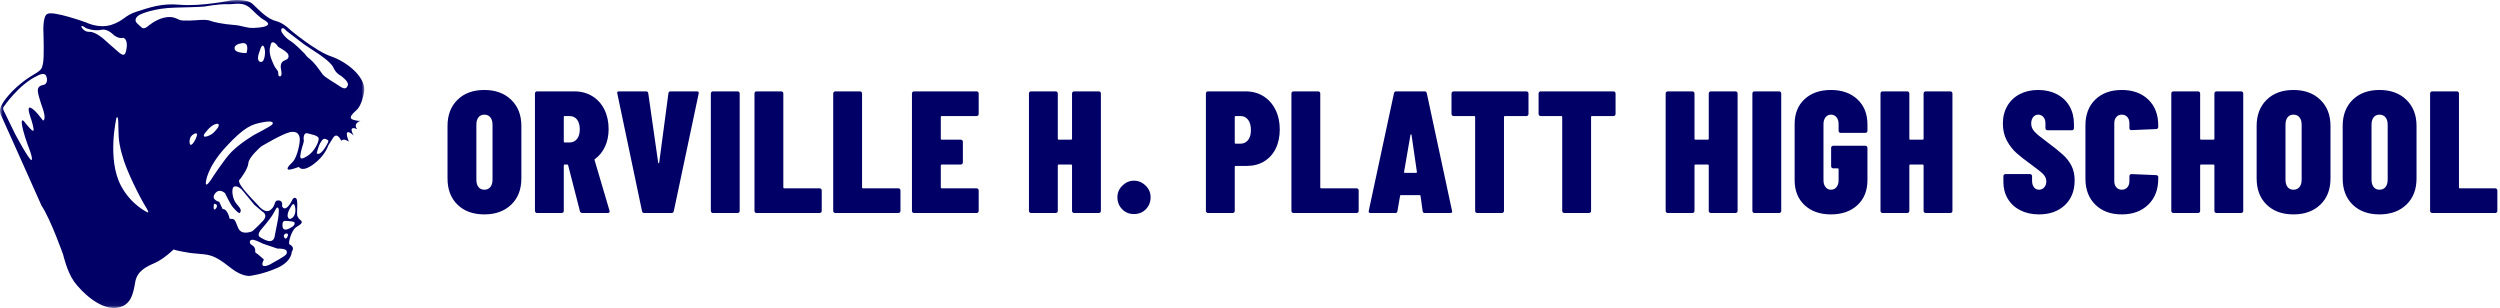
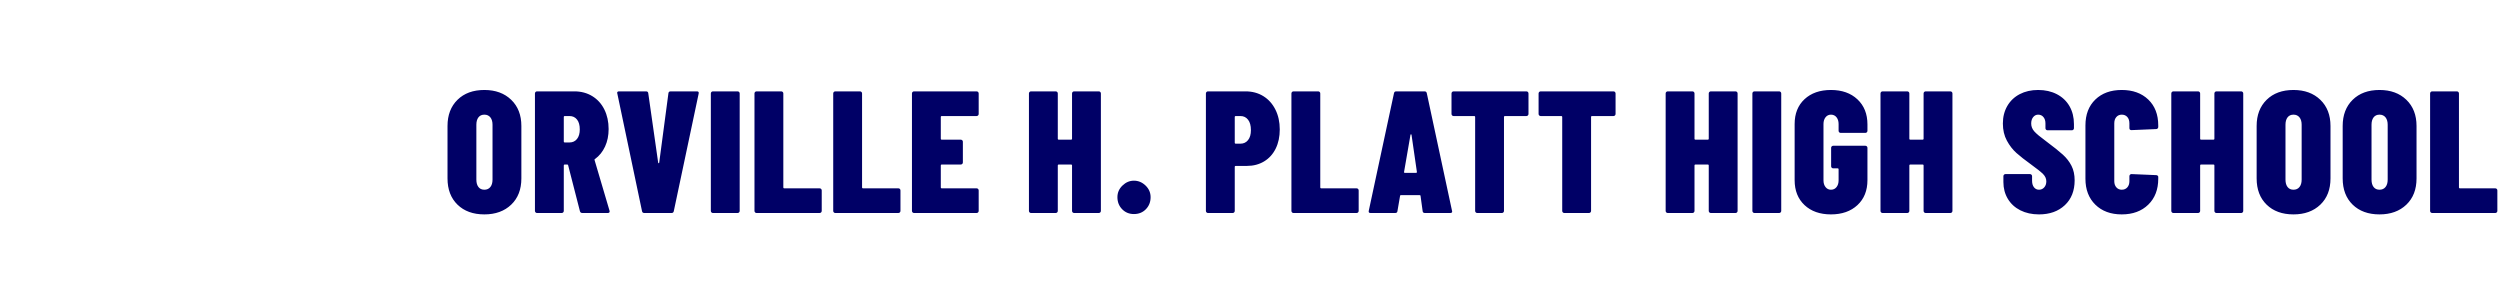
<svg xmlns="http://www.w3.org/2000/svg" xmlns:xlink="http://www.w3.org/1999/xlink" width="446px" height="55px" viewBox="0 0 446 55" version="1.1">
  <title>Group</title>
  <defs>
-     <polygon id="path-1" points="0 0 64.994 0 64.994 54.938 0 54.938" />
-   </defs>
+     </defs>
  <g id="Symbols" stroke="none" stroke-width="1" fill="none" fill-rule="evenodd">
    <g id="Header-DHTML" transform="translate(-10, -18)">
      <g id="Group" transform="translate(10, 18)">
        <g id="logo" transform="translate(79, 16)" fill="#000066" fill-rule="nonzero">
-           <path d="M7.409,22.248 C9.393,22.248 10.989,21.669 12.198,20.512 C13.408,19.355 14.012,17.794 14.012,15.831 L14.012,15.831 L14.012,6.469 C14.012,4.526 13.408,2.971 12.198,1.804 C10.989,0.636 9.393,0.052 7.409,0.052 C5.404,0.052 3.808,0.636 2.619,1.804 C1.431,2.971 0.837,4.526 0.837,6.469 L0.837,6.469 L0.837,15.831 C0.837,17.794 1.431,19.355 2.619,20.512 C3.808,21.669 5.404,22.248 7.409,22.248 Z M7.409,17.846 C6.954,17.846 6.603,17.686 6.355,17.366 C6.107,17.045 5.983,16.606 5.983,16.048 L5.983,16.048 L5.983,6.252 C5.983,5.694 6.107,5.255 6.355,4.934 C6.603,4.614 6.954,4.454 7.409,4.454 C7.864,4.454 8.22,4.614 8.479,4.934 C8.737,5.255 8.866,5.694 8.866,6.252 L8.866,6.252 L8.866,16.048 C8.866,16.606 8.737,17.045 8.479,17.366 C8.22,17.686 7.864,17.846 7.409,17.846 Z M21.208,22 C21.311,22 21.399,21.964 21.471,21.892 C21.544,21.819 21.58,21.731 21.58,21.628 L21.58,21.628 L21.58,13.506 C21.58,13.403 21.632,13.351 21.735,13.351 L21.735,13.351 L22.2,13.351 C22.283,13.351 22.334,13.392 22.355,13.475 L22.355,13.475 L24.463,21.69 C24.525,21.897 24.67,22 24.897,22 L24.897,22 L29.423,22 C29.65,22 29.764,21.897 29.764,21.69 L29.764,21.69 L29.733,21.566 L27.067,12.545 C27.046,12.504 27.046,12.467 27.067,12.437 C27.088,12.405 27.119,12.38 27.16,12.359 C27.925,11.801 28.519,11.062 28.942,10.143 C29.366,9.223 29.578,8.184 29.578,7.027 C29.578,5.725 29.325,4.562 28.819,3.539 C28.312,2.517 27.594,1.721 26.664,1.153 C25.734,0.584 24.67,0.3 23.471,0.3 L23.471,0.3 L16.806,0.3 C16.703,0.3 16.615,0.336 16.543,0.408 C16.47,0.481 16.434,0.569 16.434,0.672 L16.434,0.672 L16.434,21.628 C16.434,21.731 16.47,21.819 16.543,21.892 C16.615,21.964 16.703,22 16.806,22 L16.806,22 L21.208,22 Z M22.603,9.414 L21.735,9.414 C21.632,9.414 21.58,9.362 21.58,9.259 L21.58,9.259 L21.58,4.857 C21.58,4.754 21.632,4.702 21.735,4.702 L21.735,4.702 L22.603,4.702 C23.161,4.702 23.605,4.909 23.936,5.322 C24.267,5.735 24.432,6.324 24.432,7.089 C24.432,7.812 24.267,8.381 23.936,8.794 C23.605,9.207 23.161,9.414 22.603,9.414 L22.603,9.414 Z M40.804,22 C41.031,22 41.166,21.886 41.207,21.659 L41.207,21.659 L45.64,0.703 C45.702,0.434 45.599,0.3 45.33,0.3 L45.33,0.3 L40.649,0.3 C40.401,0.3 40.267,0.414 40.246,0.641 L40.246,0.641 L38.603,13.01 C38.603,13.072 38.577,13.108 38.526,13.118 C38.474,13.129 38.438,13.093 38.417,13.01 L38.417,13.01 L36.65,0.641 C36.629,0.414 36.495,0.3 36.247,0.3 L36.247,0.3 L31.442,0.3 C31.215,0.3 31.101,0.393 31.101,0.579 L31.101,0.579 L31.132,0.703 L35.534,21.659 C35.575,21.886 35.71,22 35.937,22 L35.937,22 L40.804,22 Z M52.588,22 C52.691,22 52.779,21.964 52.852,21.892 C52.924,21.819 52.96,21.731 52.96,21.628 L52.96,21.628 L52.96,0.672 C52.96,0.569 52.924,0.481 52.852,0.408 C52.779,0.336 52.691,0.3 52.588,0.3 L52.588,0.3 L48.186,0.3 C48.083,0.3 47.995,0.336 47.922,0.408 C47.85,0.481 47.814,0.569 47.814,0.672 L47.814,0.672 L47.814,21.628 C47.814,21.731 47.85,21.819 47.922,21.892 C47.995,21.964 48.083,22 48.186,22 L48.186,22 L52.588,22 Z M67.224,22 C67.327,22 67.415,21.964 67.487,21.892 C67.56,21.819 67.596,21.731 67.596,21.628 L67.596,21.628 L67.596,17.97 C67.596,17.867 67.56,17.779 67.487,17.706 C67.415,17.634 67.327,17.598 67.224,17.598 L67.224,17.598 L60.9,17.598 C60.797,17.598 60.745,17.546 60.745,17.443 L60.745,17.443 L60.745,0.672 C60.745,0.569 60.709,0.481 60.636,0.408 C60.564,0.336 60.476,0.3 60.373,0.3 L60.373,0.3 L55.971,0.3 C55.868,0.3 55.78,0.336 55.708,0.408 C55.635,0.481 55.599,0.569 55.599,0.672 L55.599,0.672 L55.599,21.628 C55.599,21.731 55.635,21.819 55.708,21.892 C55.78,21.964 55.868,22 55.971,22 L55.971,22 L67.224,22 Z M81.271,22 C81.374,22 81.462,21.964 81.534,21.892 C81.607,21.819 81.643,21.731 81.643,21.628 L81.643,21.628 L81.643,17.97 C81.643,17.867 81.607,17.779 81.534,17.706 C81.462,17.634 81.374,17.598 81.271,17.598 L81.271,17.598 L74.947,17.598 C74.844,17.598 74.792,17.546 74.792,17.443 L74.792,17.443 L74.792,0.672 C74.792,0.569 74.756,0.481 74.683,0.408 C74.611,0.336 74.523,0.3 74.42,0.3 L74.42,0.3 L70.018,0.3 C69.915,0.3 69.827,0.336 69.754,0.408 C69.682,0.481 69.646,0.569 69.646,0.672 L69.646,0.672 L69.646,21.628 C69.646,21.731 69.682,21.819 69.754,21.892 C69.827,21.964 69.915,22 70.018,22 L70.018,22 L81.271,22 Z M95.225,22 C95.328,22 95.416,21.964 95.489,21.892 C95.561,21.819 95.597,21.731 95.597,21.628 L95.597,21.628 L95.597,17.97 C95.597,17.867 95.561,17.779 95.489,17.706 C95.416,17.634 95.328,17.598 95.225,17.598 L95.225,17.598 L88.994,17.598 C88.891,17.598 88.839,17.546 88.839,17.443 L88.839,17.443 L88.839,13.506 C88.839,13.403 88.891,13.351 88.994,13.351 L88.994,13.351 L92.404,13.351 C92.507,13.351 92.595,13.315 92.668,13.242 C92.74,13.17 92.776,13.082 92.776,12.979 L92.776,12.979 L92.776,9.29 C92.776,9.187 92.74,9.099 92.668,9.027 C92.595,8.954 92.507,8.918 92.404,8.918 L92.404,8.918 L88.994,8.918 C88.891,8.918 88.839,8.866 88.839,8.763 L88.839,8.763 L88.839,4.857 C88.839,4.754 88.891,4.702 88.994,4.702 L88.994,4.702 L95.225,4.702 C95.328,4.702 95.416,4.666 95.489,4.593 C95.561,4.521 95.597,4.433 95.597,4.33 L95.597,4.33 L95.597,0.672 C95.597,0.569 95.561,0.481 95.489,0.408 C95.416,0.336 95.328,0.3 95.225,0.3 L95.225,0.3 L84.065,0.3 C83.962,0.3 83.874,0.336 83.802,0.408 C83.729,0.481 83.693,0.569 83.693,0.672 L83.693,0.672 L83.693,21.628 C83.693,21.731 83.729,21.819 83.802,21.892 C83.874,21.964 83.962,22 84.065,22 L84.065,22 L95.225,22 Z M109.338,22 C109.441,22 109.529,21.964 109.602,21.892 C109.674,21.819 109.71,21.731 109.71,21.628 L109.71,21.628 L109.71,13.506 C109.71,13.403 109.762,13.351 109.865,13.351 L109.865,13.351 L112.097,13.351 C112.2,13.351 112.252,13.403 112.252,13.506 L112.252,13.506 L112.252,21.628 C112.252,21.731 112.288,21.819 112.361,21.892 C112.433,21.964 112.521,22 112.624,22 L112.624,22 L117.026,22 C117.129,22 117.217,21.964 117.29,21.892 C117.362,21.819 117.398,21.731 117.398,21.628 L117.398,21.628 L117.398,0.672 C117.398,0.569 117.362,0.481 117.29,0.408 C117.217,0.336 117.129,0.3 117.026,0.3 L117.026,0.3 L112.624,0.3 C112.521,0.3 112.433,0.336 112.361,0.408 C112.288,0.481 112.252,0.569 112.252,0.672 L112.252,0.672 L112.252,8.763 C112.252,8.866 112.2,8.918 112.097,8.918 L112.097,8.918 L109.865,8.918 C109.762,8.918 109.71,8.866 109.71,8.763 L109.71,8.763 L109.71,0.672 C109.71,0.569 109.674,0.481 109.602,0.408 C109.529,0.336 109.441,0.3 109.338,0.3 L109.338,0.3 L104.936,0.3 C104.833,0.3 104.745,0.336 104.672,0.408 C104.6,0.481 104.564,0.569 104.564,0.672 L104.564,0.672 L104.564,21.628 C104.564,21.731 104.6,21.819 104.672,21.892 C104.745,21.964 104.833,22 104.936,22 L104.936,22 L109.338,22 Z M123.292,22.186 C124.16,22.186 124.873,21.897 125.431,21.318 C125.989,20.739 126.268,20.026 126.268,19.179 C126.268,18.373 125.968,17.681 125.369,17.102 C124.77,16.523 124.077,16.234 123.292,16.234 C122.527,16.234 121.845,16.523 121.246,17.102 C120.647,17.681 120.347,18.373 120.347,19.179 C120.347,20.026 120.626,20.739 121.184,21.318 C121.742,21.897 122.445,22.186 123.292,22.186 Z M140.908,22 C141.011,22 141.099,21.964 141.172,21.892 C141.244,21.819 141.28,21.731 141.28,21.628 L141.28,21.628 L141.28,13.754 C141.28,13.651 141.332,13.599 141.435,13.599 L141.435,13.599 L143.45,13.599 C144.607,13.599 145.63,13.33 146.519,12.793 C147.408,12.256 148.095,11.496 148.581,10.514 C149.066,9.533 149.309,8.391 149.309,7.089 C149.309,5.766 149.051,4.588 148.534,3.555 C148.017,2.522 147.299,1.721 146.38,1.153 C145.46,0.584 144.401,0.3 143.202,0.3 L143.202,0.3 L136.506,0.3 C136.403,0.3 136.315,0.336 136.243,0.408 C136.17,0.481 136.134,0.569 136.134,0.672 L136.134,0.672 L136.134,21.628 C136.134,21.731 136.17,21.819 136.243,21.892 C136.315,21.964 136.403,22 136.506,22 L136.506,22 L140.908,22 Z M142.303,9.631 L141.435,9.631 C141.332,9.631 141.28,9.579 141.28,9.476 L141.28,9.476 L141.28,4.857 C141.28,4.754 141.332,4.702 141.435,4.702 L141.435,4.702 L142.303,4.702 C142.861,4.702 143.31,4.919 143.651,5.353 C143.993,5.787 144.163,6.407 144.163,7.213 C144.163,7.978 143.993,8.572 143.651,8.995 C143.31,9.419 142.861,9.631 142.303,9.631 L142.303,9.631 Z M163.015,22 C163.118,22 163.206,21.964 163.279,21.892 C163.351,21.819 163.387,21.731 163.387,21.628 L163.387,21.628 L163.387,17.97 C163.387,17.867 163.351,17.779 163.279,17.706 C163.206,17.634 163.118,17.598 163.015,17.598 L163.015,17.598 L156.691,17.598 C156.588,17.598 156.536,17.546 156.536,17.443 L156.536,17.443 L156.536,0.672 C156.536,0.569 156.5,0.481 156.428,0.408 C156.355,0.336 156.267,0.3 156.164,0.3 L156.164,0.3 L151.762,0.3 C151.659,0.3 151.571,0.336 151.499,0.408 C151.426,0.481 151.39,0.569 151.39,0.672 L151.39,0.672 L151.39,21.628 C151.39,21.731 151.426,21.819 151.499,21.892 C151.571,21.964 151.659,22 151.762,22 L151.762,22 L163.015,22 Z M169.901,22 C170.149,22 170.283,21.886 170.304,21.659 L170.304,21.659 L170.769,18.962 C170.769,18.859 170.831,18.807 170.955,18.807 L170.955,18.807 L174.241,18.807 C174.365,18.807 174.427,18.859 174.427,18.962 L174.427,18.962 L174.799,21.659 C174.82,21.886 174.954,22 175.202,22 L175.202,22 L179.728,22 C179.955,22 180.069,21.907 180.069,21.721 L180.069,21.721 L180.038,21.597 L175.543,0.641 C175.502,0.414 175.367,0.3 175.14,0.3 L175.14,0.3 L170.087,0.3 C169.86,0.3 169.725,0.414 169.684,0.641 L169.684,0.641 L165.189,21.597 C165.127,21.866 165.23,22 165.499,22 L165.499,22 L169.901,22 Z M173.652,14.839 L171.606,14.839 C171.503,14.839 171.461,14.787 171.482,14.684 L171.482,14.684 L172.629,8.05 C172.65,7.988 172.681,7.957 172.722,7.957 C172.763,7.957 172.794,7.988 172.815,8.05 L172.815,8.05 L173.776,14.684 C173.776,14.787 173.735,14.839 173.652,14.839 L173.652,14.839 Z M188.939,22 C189.042,22 189.13,21.964 189.202,21.892 C189.275,21.819 189.311,21.731 189.311,21.628 L189.311,21.628 L189.311,4.857 C189.311,4.754 189.363,4.702 189.466,4.702 L189.466,4.702 L193.31,4.702 C193.413,4.702 193.501,4.666 193.573,4.593 C193.646,4.521 193.682,4.433 193.682,4.33 L193.682,4.33 L193.682,0.672 C193.682,0.569 193.646,0.481 193.573,0.408 C193.501,0.336 193.413,0.3 193.31,0.3 L193.31,0.3 L180.321,0.3 C180.218,0.3 180.13,0.336 180.058,0.408 C179.985,0.481 179.949,0.569 179.949,0.672 L179.949,0.672 L179.949,4.33 C179.949,4.433 179.985,4.521 180.058,4.593 C180.13,4.666 180.218,4.702 180.321,4.702 L180.321,4.702 L184.01,4.702 C184.113,4.702 184.165,4.754 184.165,4.857 L184.165,4.857 L184.165,21.628 C184.165,21.731 184.201,21.819 184.274,21.892 C184.346,21.964 184.434,22 184.537,22 L184.537,22 L188.939,22 Z M204.474,22 C204.577,22 204.665,21.964 204.738,21.892 C204.81,21.819 204.846,21.731 204.846,21.628 L204.846,21.628 L204.846,4.857 C204.846,4.754 204.898,4.702 205.001,4.702 L205.001,4.702 L208.845,4.702 C208.948,4.702 209.036,4.666 209.108,4.593 C209.181,4.521 209.217,4.433 209.217,4.33 L209.217,4.33 L209.217,0.672 C209.217,0.569 209.181,0.481 209.108,0.408 C209.036,0.336 208.948,0.3 208.845,0.3 L208.845,0.3 L195.856,0.3 C195.753,0.3 195.665,0.336 195.593,0.408 C195.52,0.481 195.484,0.569 195.484,0.672 L195.484,0.672 L195.484,4.33 C195.484,4.433 195.52,4.521 195.593,4.593 C195.665,4.666 195.753,4.702 195.856,4.702 L195.856,4.702 L199.545,4.702 C199.648,4.702 199.7,4.754 199.7,4.857 L199.7,4.857 L199.7,21.628 C199.7,21.731 199.736,21.819 199.809,21.892 C199.881,21.964 199.969,22 200.072,22 L200.072,22 L204.474,22 Z M222.927,22 C223.03,22 223.118,21.964 223.19,21.892 C223.263,21.819 223.299,21.731 223.299,21.628 L223.299,21.628 L223.299,13.506 C223.299,13.403 223.351,13.351 223.454,13.351 L223.454,13.351 L225.686,13.351 C225.789,13.351 225.841,13.403 225.841,13.506 L225.841,13.506 L225.841,21.628 C225.841,21.731 225.877,21.819 225.95,21.892 C226.022,21.964 226.11,22 226.213,22 L226.213,22 L230.615,22 C230.718,22 230.806,21.964 230.879,21.892 C230.951,21.819 230.987,21.731 230.987,21.628 L230.987,21.628 L230.987,0.672 C230.987,0.569 230.951,0.481 230.879,0.408 C230.806,0.336 230.718,0.3 230.615,0.3 L230.615,0.3 L226.213,0.3 C226.11,0.3 226.022,0.336 225.95,0.408 C225.877,0.481 225.841,0.569 225.841,0.672 L225.841,0.672 L225.841,8.763 C225.841,8.866 225.789,8.918 225.686,8.918 L225.686,8.918 L223.454,8.918 C223.351,8.918 223.299,8.866 223.299,8.763 L223.299,8.763 L223.299,0.672 C223.299,0.569 223.263,0.481 223.19,0.408 C223.118,0.336 223.03,0.3 222.927,0.3 L222.927,0.3 L218.525,0.3 C218.422,0.3 218.334,0.336 218.262,0.408 C218.189,0.481 218.153,0.569 218.153,0.672 L218.153,0.672 L218.153,21.628 C218.153,21.731 218.189,21.819 218.262,21.892 C218.334,21.964 218.422,22 218.525,22 L218.525,22 L222.927,22 Z M238.4,22 C238.503,22 238.591,21.964 238.663,21.892 C238.736,21.819 238.772,21.731 238.772,21.628 L238.772,21.628 L238.772,0.672 C238.772,0.569 238.736,0.481 238.663,0.408 C238.591,0.336 238.503,0.3 238.4,0.3 L238.4,0.3 L233.998,0.3 C233.895,0.3 233.807,0.336 233.734,0.408 C233.662,0.481 233.626,0.569 233.626,0.672 L233.626,0.672 L233.626,21.628 C233.626,21.731 233.662,21.819 233.734,21.892 C233.807,21.964 233.895,22 233.998,22 L233.998,22 L238.4,22 Z M247.642,22.248 C249.605,22.248 251.181,21.695 252.369,20.59 C253.558,19.484 254.152,18.001 254.152,16.141 L254.152,16.141 L254.152,10.375 C254.152,10.272 254.116,10.184 254.043,10.111 C253.971,10.039 253.883,10.003 253.78,10.003 L253.78,10.003 L248.045,10.003 C247.942,10.003 247.854,10.039 247.781,10.111 C247.709,10.184 247.673,10.272 247.673,10.375 L247.673,10.375 L247.673,13.661 C247.673,13.764 247.709,13.852 247.781,13.925 C247.854,13.997 247.942,14.033 248.045,14.033 L248.045,14.033 L248.851,14.033 C248.954,14.033 249.006,14.085 249.006,14.188 L249.006,14.188 L249.006,16.172 C249.006,16.668 248.882,17.071 248.634,17.381 C248.386,17.691 248.055,17.846 247.642,17.846 C247.249,17.846 246.929,17.691 246.681,17.381 C246.433,17.071 246.309,16.668 246.309,16.172 L246.309,16.172 L246.309,6.128 C246.309,5.632 246.433,5.229 246.681,4.919 C246.929,4.609 247.249,4.454 247.642,4.454 C248.055,4.454 248.386,4.609 248.634,4.919 C248.882,5.229 249.006,5.632 249.006,6.128 L249.006,6.128 L249.006,7.337 C249.006,7.44 249.042,7.528 249.114,7.601 C249.187,7.673 249.275,7.709 249.378,7.709 L249.378,7.709 L253.78,7.709 C253.883,7.709 253.971,7.673 254.043,7.601 C254.116,7.528 254.152,7.44 254.152,7.337 L254.152,7.337 L254.152,6.19 C254.152,4.33 253.558,2.842 252.369,1.726 C251.181,0.61 249.605,0.052 247.642,0.052 C245.679,0.052 244.108,0.6 242.93,1.695 C241.752,2.79 241.163,4.268 241.163,6.128 L241.163,6.128 L241.163,16.141 C241.163,18.001 241.752,19.484 242.93,20.59 C244.108,21.695 245.679,22.248 247.642,22.248 Z M261.255,22 C261.358,22 261.446,21.964 261.519,21.892 C261.591,21.819 261.627,21.731 261.627,21.628 L261.627,21.628 L261.627,13.506 C261.627,13.403 261.679,13.351 261.782,13.351 L261.782,13.351 L264.014,13.351 C264.117,13.351 264.169,13.403 264.169,13.506 L264.169,13.506 L264.169,21.628 C264.169,21.731 264.205,21.819 264.277,21.892 C264.35,21.964 264.438,22 264.541,22 L264.541,22 L268.943,22 C269.046,22 269.134,21.964 269.207,21.892 C269.279,21.819 269.315,21.731 269.315,21.628 L269.315,21.628 L269.315,0.672 C269.315,0.569 269.279,0.481 269.207,0.408 C269.134,0.336 269.046,0.3 268.943,0.3 L268.943,0.3 L264.541,0.3 C264.438,0.3 264.35,0.336 264.277,0.408 C264.205,0.481 264.169,0.569 264.169,0.672 L264.169,0.672 L264.169,8.763 C264.169,8.866 264.117,8.918 264.014,8.918 L264.014,8.918 L261.782,8.918 C261.679,8.918 261.627,8.866 261.627,8.763 L261.627,8.763 L261.627,0.672 C261.627,0.569 261.591,0.481 261.519,0.408 C261.446,0.336 261.358,0.3 261.255,0.3 L261.255,0.3 L256.853,0.3 C256.75,0.3 256.662,0.336 256.589,0.408 C256.517,0.481 256.481,0.569 256.481,0.672 L256.481,0.672 L256.481,21.628 C256.481,21.731 256.517,21.819 256.589,21.892 C256.662,21.964 256.75,22 256.853,22 L256.853,22 L261.255,22 Z M284.761,22.248 C286.662,22.248 288.197,21.7 289.365,20.605 C290.532,19.51 291.116,18.032 291.116,16.172 C291.116,15.18 290.93,14.317 290.558,13.584 C290.186,12.85 289.669,12.183 289.008,11.584 C288.347,10.985 287.365,10.199 286.063,9.228 C284.988,8.443 284.27,7.843 283.909,7.43 C283.547,7.017 283.366,6.552 283.366,6.035 C283.366,5.56 283.485,5.177 283.723,4.888 C283.96,4.599 284.255,4.454 284.606,4.454 C284.999,4.454 285.314,4.599 285.551,4.888 C285.789,5.177 285.908,5.549 285.908,6.004 L285.908,6.004 L285.908,6.872 C285.908,6.975 285.944,7.063 286.017,7.136 C286.089,7.208 286.177,7.244 286.28,7.244 L286.28,7.244 L290.62,7.244 C290.723,7.244 290.811,7.208 290.884,7.136 C290.956,7.063 290.992,6.975 290.992,6.872 L290.992,6.872 L290.992,6.128 C290.992,4.929 290.728,3.87 290.202,2.95 C289.675,2.031 288.925,1.318 287.954,0.811 C286.983,0.305 285.867,0.052 284.606,0.052 C283.366,0.052 282.271,0.3 281.32,0.796 C280.369,1.292 279.63,1.995 279.103,2.904 C278.577,3.813 278.313,4.857 278.313,6.035 C278.313,7.192 278.551,8.21 279.026,9.088 C279.501,9.967 280.07,10.7 280.731,11.29 C281.392,11.879 282.24,12.545 283.273,13.289 C284.389,14.095 285.133,14.689 285.505,15.072 C285.877,15.454 286.063,15.883 286.063,16.358 C286.063,16.792 285.939,17.148 285.691,17.427 C285.443,17.706 285.133,17.846 284.761,17.846 C284.389,17.846 284.089,17.701 283.862,17.412 C283.635,17.123 283.521,16.73 283.521,16.234 L283.521,16.234 L283.521,15.428 C283.521,15.325 283.485,15.237 283.413,15.165 C283.34,15.092 283.252,15.056 283.149,15.056 L283.149,15.056 L278.778,15.056 C278.675,15.056 278.587,15.092 278.514,15.165 C278.442,15.237 278.406,15.325 278.406,15.428 L278.406,15.428 L278.406,16.482 C278.406,17.598 278.67,18.595 279.197,19.474 C279.724,20.352 280.467,21.034 281.428,21.52 C282.389,22.005 283.5,22.248 284.761,22.248 Z M299.521,22.248 C301.484,22.248 303.06,21.669 304.248,20.512 C305.437,19.355 306.031,17.815 306.031,15.893 L306.031,15.893 L306.031,15.552 C306.031,15.469 305.995,15.397 305.923,15.335 C305.85,15.273 305.762,15.242 305.659,15.242 L305.659,15.242 L301.257,15.056 C301.154,15.056 301.066,15.092 300.993,15.165 C300.921,15.237 300.885,15.325 300.885,15.428 L300.885,15.428 L300.885,16.327 C300.885,16.782 300.761,17.148 300.513,17.427 C300.265,17.706 299.934,17.846 299.521,17.846 C299.128,17.846 298.808,17.706 298.56,17.427 C298.312,17.148 298.188,16.782 298.188,16.327 L298.188,16.327 L298.188,6.004 C298.188,5.529 298.312,5.152 298.56,4.872 C298.808,4.593 299.128,4.454 299.521,4.454 C299.934,4.454 300.265,4.593 300.513,4.872 C300.761,5.152 300.885,5.529 300.885,6.004 L300.885,6.004 L300.885,6.841 C300.885,7.089 301.009,7.213 301.257,7.213 L301.257,7.213 L305.659,7.027 C305.762,7.027 305.85,6.991 305.923,6.918 C305.995,6.846 306.031,6.758 306.031,6.655 L306.031,6.655 L306.031,6.376 C306.031,4.433 305.437,2.894 304.248,1.757 C303.06,0.62 301.484,0.052 299.521,0.052 C297.558,0.052 295.987,0.62 294.809,1.757 C293.631,2.894 293.042,4.433 293.042,6.376 L293.042,6.376 L293.042,15.893 C293.042,17.815 293.631,19.355 294.809,20.512 C295.987,21.669 297.558,22.248 299.521,22.248 Z M313.134,22 C313.237,22 313.325,21.964 313.397,21.892 C313.47,21.819 313.506,21.731 313.506,21.628 L313.506,21.628 L313.506,13.506 C313.506,13.403 313.558,13.351 313.661,13.351 L313.661,13.351 L315.893,13.351 C315.996,13.351 316.048,13.403 316.048,13.506 L316.048,13.506 L316.048,21.628 C316.048,21.731 316.084,21.819 316.156,21.892 C316.229,21.964 316.317,22 316.42,22 L316.42,22 L320.822,22 C320.925,22 321.013,21.964 321.086,21.892 C321.158,21.819 321.194,21.731 321.194,21.628 L321.194,21.628 L321.194,0.672 C321.194,0.569 321.158,0.481 321.086,0.408 C321.013,0.336 320.925,0.3 320.822,0.3 L320.822,0.3 L316.42,0.3 C316.317,0.3 316.229,0.336 316.156,0.408 C316.084,0.481 316.048,0.569 316.048,0.672 L316.048,0.672 L316.048,8.763 C316.048,8.866 315.996,8.918 315.893,8.918 L315.893,8.918 L313.661,8.918 C313.558,8.918 313.506,8.866 313.506,8.763 L313.506,8.763 L313.506,0.672 C313.506,0.569 313.47,0.481 313.397,0.408 C313.325,0.336 313.237,0.3 313.134,0.3 L313.134,0.3 L308.732,0.3 C308.629,0.3 308.541,0.336 308.469,0.408 C308.396,0.481 308.36,0.569 308.36,0.672 L308.36,0.672 L308.36,21.628 C308.36,21.731 308.396,21.819 308.469,21.892 C308.541,21.964 308.629,22 308.732,22 L308.732,22 L313.134,22 Z M330.157,22.248 C332.141,22.248 333.738,21.669 334.947,20.512 C336.156,19.355 336.76,17.794 336.76,15.831 L336.76,15.831 L336.76,6.469 C336.76,4.526 336.156,2.971 334.947,1.804 C333.738,0.636 332.141,0.052 330.157,0.052 C328.152,0.052 326.556,0.636 325.368,1.804 C324.179,2.971 323.585,4.526 323.585,6.469 L323.585,6.469 L323.585,15.831 C323.585,17.794 324.179,19.355 325.368,20.512 C326.556,21.669 328.152,22.248 330.157,22.248 Z M330.157,17.846 C329.702,17.846 329.351,17.686 329.103,17.366 C328.855,17.045 328.731,16.606 328.731,16.048 L328.731,16.048 L328.731,6.252 C328.731,5.694 328.855,5.255 329.103,4.934 C329.351,4.614 329.702,4.454 330.157,4.454 C330.612,4.454 330.968,4.614 331.226,4.934 C331.485,5.255 331.614,5.694 331.614,6.252 L331.614,6.252 L331.614,16.048 C331.614,16.606 331.485,17.045 331.226,17.366 C330.968,17.686 330.612,17.846 330.157,17.846 Z M345.506,22.248 C347.49,22.248 349.087,21.669 350.296,20.512 C351.505,19.355 352.109,17.794 352.109,15.831 L352.109,15.831 L352.109,6.469 C352.109,4.526 351.505,2.971 350.296,1.804 C349.087,0.636 347.49,0.052 345.506,0.052 C343.501,0.052 341.905,0.636 340.716,1.804 C339.528,2.971 338.934,4.526 338.934,6.469 L338.934,6.469 L338.934,15.831 C338.934,17.794 339.528,19.355 340.716,20.512 C341.905,21.669 343.501,22.248 345.506,22.248 Z M345.506,17.846 C345.051,17.846 344.7,17.686 344.452,17.366 C344.204,17.045 344.08,16.606 344.08,16.048 L344.08,16.048 L344.08,6.252 C344.08,5.694 344.204,5.255 344.452,4.934 C344.7,4.614 345.051,4.454 345.506,4.454 C345.961,4.454 346.317,4.614 346.575,4.934 C346.834,5.255 346.963,5.694 346.963,6.252 L346.963,6.252 L346.963,16.048 C346.963,16.606 346.834,17.045 346.575,17.366 C346.317,17.686 345.961,17.846 345.506,17.846 Z M366.156,22 C366.259,22 366.347,21.964 366.42,21.892 C366.492,21.819 366.528,21.731 366.528,21.628 L366.528,21.628 L366.528,17.97 C366.528,17.867 366.492,17.779 366.42,17.706 C366.347,17.634 366.259,17.598 366.156,17.598 L366.156,17.598 L359.832,17.598 C359.729,17.598 359.677,17.546 359.677,17.443 L359.677,17.443 L359.677,0.672 C359.677,0.569 359.641,0.481 359.568,0.408 C359.496,0.336 359.408,0.3 359.305,0.3 L359.305,0.3 L354.903,0.3 C354.8,0.3 354.712,0.336 354.639,0.408 C354.567,0.481 354.531,0.569 354.531,0.672 L354.531,0.672 L354.531,21.628 C354.531,21.731 354.567,21.819 354.639,21.892 C354.712,21.964 354.8,22 354.903,22 L354.903,22 L366.156,22 Z" id="ORVILLEH.PLATTHIGHSCHOOL" />
+           <path d="M7.409,22.248 C9.393,22.248 10.989,21.669 12.198,20.512 C13.408,19.355 14.012,17.794 14.012,15.831 L14.012,15.831 L14.012,6.469 C14.012,4.526 13.408,2.971 12.198,1.804 C10.989,0.636 9.393,0.052 7.409,0.052 C5.404,0.052 3.808,0.636 2.619,1.804 C1.431,2.971 0.837,4.526 0.837,6.469 L0.837,6.469 L0.837,15.831 C0.837,17.794 1.431,19.355 2.619,20.512 C3.808,21.669 5.404,22.248 7.409,22.248 Z M7.409,17.846 C6.954,17.846 6.603,17.686 6.355,17.366 C6.107,17.045 5.983,16.606 5.983,16.048 L5.983,16.048 L5.983,6.252 C5.983,5.694 6.107,5.255 6.355,4.934 C6.603,4.614 6.954,4.454 7.409,4.454 C7.864,4.454 8.22,4.614 8.479,4.934 C8.737,5.255 8.866,5.694 8.866,6.252 L8.866,6.252 L8.866,16.048 C8.866,16.606 8.737,17.045 8.479,17.366 C8.22,17.686 7.864,17.846 7.409,17.846 Z M21.208,22 C21.311,22 21.399,21.964 21.471,21.892 C21.544,21.819 21.58,21.731 21.58,21.628 L21.58,21.628 L21.58,13.506 C21.58,13.403 21.632,13.351 21.735,13.351 L21.735,13.351 L22.2,13.351 C22.283,13.351 22.334,13.392 22.355,13.475 L22.355,13.475 L24.463,21.69 C24.525,21.897 24.67,22 24.897,22 L24.897,22 L29.423,22 C29.65,22 29.764,21.897 29.764,21.69 L29.764,21.69 L29.733,21.566 L27.067,12.545 C27.046,12.504 27.046,12.467 27.067,12.437 C27.088,12.405 27.119,12.38 27.16,12.359 C27.925,11.801 28.519,11.062 28.942,10.143 C29.366,9.223 29.578,8.184 29.578,7.027 C29.578,5.725 29.325,4.562 28.819,3.539 C28.312,2.517 27.594,1.721 26.664,1.153 C25.734,0.584 24.67,0.3 23.471,0.3 L23.471,0.3 L16.806,0.3 C16.703,0.3 16.615,0.336 16.543,0.408 C16.47,0.481 16.434,0.569 16.434,0.672 L16.434,0.672 L16.434,21.628 C16.434,21.731 16.47,21.819 16.543,21.892 C16.615,21.964 16.703,22 16.806,22 L16.806,22 L21.208,22 Z M22.603,9.414 L21.735,9.414 C21.632,9.414 21.58,9.362 21.58,9.259 L21.58,9.259 L21.58,4.857 C21.58,4.754 21.632,4.702 21.735,4.702 L21.735,4.702 L22.603,4.702 C23.161,4.702 23.605,4.909 23.936,5.322 C24.267,5.735 24.432,6.324 24.432,7.089 C24.432,7.812 24.267,8.381 23.936,8.794 C23.605,9.207 23.161,9.414 22.603,9.414 L22.603,9.414 Z M40.804,22 C41.031,22 41.166,21.886 41.207,21.659 L41.207,21.659 L45.64,0.703 C45.702,0.434 45.599,0.3 45.33,0.3 L45.33,0.3 L40.649,0.3 C40.401,0.3 40.267,0.414 40.246,0.641 L40.246,0.641 L38.603,13.01 C38.603,13.072 38.577,13.108 38.526,13.118 C38.474,13.129 38.438,13.093 38.417,13.01 L38.417,13.01 L36.65,0.641 C36.629,0.414 36.495,0.3 36.247,0.3 L36.247,0.3 L31.442,0.3 C31.215,0.3 31.101,0.393 31.101,0.579 L31.101,0.579 L31.132,0.703 L35.534,21.659 C35.575,21.886 35.71,22 35.937,22 L35.937,22 L40.804,22 Z M52.588,22 C52.691,22 52.779,21.964 52.852,21.892 C52.924,21.819 52.96,21.731 52.96,21.628 L52.96,21.628 L52.96,0.672 C52.96,0.569 52.924,0.481 52.852,0.408 C52.779,0.336 52.691,0.3 52.588,0.3 L52.588,0.3 L48.186,0.3 C48.083,0.3 47.995,0.336 47.922,0.408 C47.85,0.481 47.814,0.569 47.814,0.672 L47.814,0.672 L47.814,21.628 C47.814,21.731 47.85,21.819 47.922,21.892 C47.995,21.964 48.083,22 48.186,22 L48.186,22 L52.588,22 Z M67.224,22 C67.327,22 67.415,21.964 67.487,21.892 C67.56,21.819 67.596,21.731 67.596,21.628 L67.596,21.628 L67.596,17.97 C67.596,17.867 67.56,17.779 67.487,17.706 C67.415,17.634 67.327,17.598 67.224,17.598 L67.224,17.598 L60.9,17.598 C60.797,17.598 60.745,17.546 60.745,17.443 L60.745,17.443 L60.745,0.672 C60.745,0.569 60.709,0.481 60.636,0.408 C60.564,0.336 60.476,0.3 60.373,0.3 L60.373,0.3 L55.971,0.3 C55.868,0.3 55.78,0.336 55.708,0.408 C55.635,0.481 55.599,0.569 55.599,0.672 L55.599,0.672 L55.599,21.628 C55.599,21.731 55.635,21.819 55.708,21.892 C55.78,21.964 55.868,22 55.971,22 L55.971,22 L67.224,22 Z M81.271,22 C81.374,22 81.462,21.964 81.534,21.892 C81.607,21.819 81.643,21.731 81.643,21.628 L81.643,21.628 L81.643,17.97 C81.643,17.867 81.607,17.779 81.534,17.706 C81.462,17.634 81.374,17.598 81.271,17.598 L81.271,17.598 L74.947,17.598 C74.844,17.598 74.792,17.546 74.792,17.443 L74.792,17.443 L74.792,0.672 C74.792,0.569 74.756,0.481 74.683,0.408 C74.611,0.336 74.523,0.3 74.42,0.3 L74.42,0.3 L70.018,0.3 C69.915,0.3 69.827,0.336 69.754,0.408 C69.682,0.481 69.646,0.569 69.646,0.672 L69.646,0.672 L69.646,21.628 C69.646,21.731 69.682,21.819 69.754,21.892 C69.827,21.964 69.915,22 70.018,22 L70.018,22 L81.271,22 Z M95.225,22 C95.328,22 95.416,21.964 95.489,21.892 C95.561,21.819 95.597,21.731 95.597,21.628 L95.597,21.628 L95.597,17.97 C95.597,17.867 95.561,17.779 95.489,17.706 C95.416,17.634 95.328,17.598 95.225,17.598 L95.225,17.598 L88.994,17.598 C88.891,17.598 88.839,17.546 88.839,17.443 L88.839,17.443 L88.839,13.506 C88.839,13.403 88.891,13.351 88.994,13.351 L88.994,13.351 L92.404,13.351 C92.507,13.351 92.595,13.315 92.668,13.242 C92.74,13.17 92.776,13.082 92.776,12.979 L92.776,12.979 L92.776,9.29 C92.776,9.187 92.74,9.099 92.668,9.027 C92.595,8.954 92.507,8.918 92.404,8.918 L92.404,8.918 L88.994,8.918 C88.891,8.918 88.839,8.866 88.839,8.763 L88.839,8.763 L88.839,4.857 C88.839,4.754 88.891,4.702 88.994,4.702 L88.994,4.702 L95.225,4.702 C95.328,4.702 95.416,4.666 95.489,4.593 C95.561,4.521 95.597,4.433 95.597,4.33 L95.597,4.33 L95.597,0.672 C95.597,0.569 95.561,0.481 95.489,0.408 C95.416,0.336 95.328,0.3 95.225,0.3 L95.225,0.3 L84.065,0.3 C83.962,0.3 83.874,0.336 83.802,0.408 C83.729,0.481 83.693,0.569 83.693,0.672 L83.693,0.672 L83.693,21.628 C83.693,21.731 83.729,21.819 83.802,21.892 C83.874,21.964 83.962,22 84.065,22 L84.065,22 L95.225,22 Z M109.338,22 C109.441,22 109.529,21.964 109.602,21.892 C109.674,21.819 109.71,21.731 109.71,21.628 L109.71,21.628 L109.71,13.506 C109.71,13.403 109.762,13.351 109.865,13.351 L109.865,13.351 L112.097,13.351 C112.2,13.351 112.252,13.403 112.252,13.506 L112.252,13.506 L112.252,21.628 C112.252,21.731 112.288,21.819 112.361,21.892 C112.433,21.964 112.521,22 112.624,22 L112.624,22 L117.026,22 C117.129,22 117.217,21.964 117.29,21.892 C117.362,21.819 117.398,21.731 117.398,21.628 L117.398,21.628 L117.398,0.672 C117.398,0.569 117.362,0.481 117.29,0.408 C117.217,0.336 117.129,0.3 117.026,0.3 L117.026,0.3 L112.624,0.3 C112.521,0.3 112.433,0.336 112.361,0.408 C112.288,0.481 112.252,0.569 112.252,0.672 L112.252,0.672 L112.252,8.763 C112.252,8.866 112.2,8.918 112.097,8.918 L112.097,8.918 L109.865,8.918 C109.762,8.918 109.71,8.866 109.71,8.763 L109.71,8.763 L109.71,0.672 C109.71,0.569 109.674,0.481 109.602,0.408 C109.529,0.336 109.441,0.3 109.338,0.3 L109.338,0.3 L104.936,0.3 C104.833,0.3 104.745,0.336 104.672,0.408 C104.6,0.481 104.564,0.569 104.564,0.672 L104.564,0.672 L104.564,21.628 C104.564,21.731 104.6,21.819 104.672,21.892 C104.745,21.964 104.833,22 104.936,22 L104.936,22 L109.338,22 Z M123.292,22.186 C124.16,22.186 124.873,21.897 125.431,21.318 C125.989,20.739 126.268,20.026 126.268,19.179 C126.268,18.373 125.968,17.681 125.369,17.102 C124.77,16.523 124.077,16.234 123.292,16.234 C122.527,16.234 121.845,16.523 121.246,17.102 C120.647,17.681 120.347,18.373 120.347,19.179 C120.347,20.026 120.626,20.739 121.184,21.318 C121.742,21.897 122.445,22.186 123.292,22.186 Z M140.908,22 C141.011,22 141.099,21.964 141.172,21.892 C141.244,21.819 141.28,21.731 141.28,21.628 L141.28,21.628 L141.28,13.754 C141.28,13.651 141.332,13.599 141.435,13.599 L141.435,13.599 L143.45,13.599 C144.607,13.599 145.63,13.33 146.519,12.793 C147.408,12.256 148.095,11.496 148.581,10.514 C149.066,9.533 149.309,8.391 149.309,7.089 C149.309,5.766 149.051,4.588 148.534,3.555 C148.017,2.522 147.299,1.721 146.38,1.153 C145.46,0.584 144.401,0.3 143.202,0.3 L143.202,0.3 L136.506,0.3 C136.403,0.3 136.315,0.336 136.243,0.408 C136.17,0.481 136.134,0.569 136.134,0.672 L136.134,0.672 L136.134,21.628 C136.134,21.731 136.17,21.819 136.243,21.892 C136.315,21.964 136.403,22 136.506,22 L136.506,22 L140.908,22 Z M142.303,9.631 L141.435,9.631 C141.332,9.631 141.28,9.579 141.28,9.476 L141.28,9.476 L141.28,4.857 C141.28,4.754 141.332,4.702 141.435,4.702 L141.435,4.702 L142.303,4.702 C142.861,4.702 143.31,4.919 143.651,5.353 C143.993,5.787 144.163,6.407 144.163,7.213 C144.163,7.978 143.993,8.572 143.651,8.995 C143.31,9.419 142.861,9.631 142.303,9.631 L142.303,9.631 Z M163.015,22 C163.118,22 163.206,21.964 163.279,21.892 C163.351,21.819 163.387,21.731 163.387,21.628 L163.387,21.628 L163.387,17.97 C163.387,17.867 163.351,17.779 163.279,17.706 C163.206,17.634 163.118,17.598 163.015,17.598 L163.015,17.598 L156.691,17.598 C156.588,17.598 156.536,17.546 156.536,17.443 L156.536,17.443 L156.536,0.672 C156.536,0.569 156.5,0.481 156.428,0.408 C156.355,0.336 156.267,0.3 156.164,0.3 L156.164,0.3 L151.762,0.3 C151.659,0.3 151.571,0.336 151.499,0.408 C151.426,0.481 151.39,0.569 151.39,0.672 L151.39,0.672 L151.39,21.628 C151.39,21.731 151.426,21.819 151.499,21.892 C151.571,21.964 151.659,22 151.762,22 L151.762,22 L163.015,22 Z M169.901,22 C170.149,22 170.283,21.886 170.304,21.659 L170.304,21.659 L170.769,18.962 C170.769,18.859 170.831,18.807 170.955,18.807 L170.955,18.807 L174.241,18.807 C174.365,18.807 174.427,18.859 174.427,18.962 L174.427,18.962 L174.799,21.659 C174.82,21.886 174.954,22 175.202,22 L175.202,22 L179.728,22 C179.955,22 180.069,21.907 180.069,21.721 L180.069,21.721 L180.038,21.597 L175.543,0.641 C175.502,0.414 175.367,0.3 175.14,0.3 L175.14,0.3 L170.087,0.3 C169.86,0.3 169.725,0.414 169.684,0.641 L169.684,0.641 L165.189,21.597 C165.127,21.866 165.23,22 165.499,22 L165.499,22 L169.901,22 Z M173.652,14.839 L171.606,14.839 C171.503,14.839 171.461,14.787 171.482,14.684 L171.482,14.684 L172.629,8.05 C172.65,7.988 172.681,7.957 172.722,7.957 C172.763,7.957 172.794,7.988 172.815,8.05 L172.815,8.05 L173.776,14.684 C173.776,14.787 173.735,14.839 173.652,14.839 L173.652,14.839 Z M188.939,22 C189.042,22 189.13,21.964 189.202,21.892 C189.275,21.819 189.311,21.731 189.311,21.628 L189.311,21.628 L189.311,4.857 C189.311,4.754 189.363,4.702 189.466,4.702 L189.466,4.702 L193.31,4.702 C193.413,4.702 193.501,4.666 193.573,4.593 C193.646,4.521 193.682,4.433 193.682,4.33 L193.682,4.33 L193.682,0.672 C193.682,0.569 193.646,0.481 193.573,0.408 C193.501,0.336 193.413,0.3 193.31,0.3 L193.31,0.3 L180.321,0.3 C180.218,0.3 180.13,0.336 180.058,0.408 C179.985,0.481 179.949,0.569 179.949,0.672 L179.949,0.672 L179.949,4.33 C179.949,4.433 179.985,4.521 180.058,4.593 C180.13,4.666 180.218,4.702 180.321,4.702 L180.321,4.702 L184.01,4.702 C184.113,4.702 184.165,4.754 184.165,4.857 L184.165,4.857 L184.165,21.628 C184.165,21.731 184.201,21.819 184.274,21.892 C184.346,21.964 184.434,22 184.537,22 L184.537,22 L188.939,22 Z M204.474,22 C204.577,22 204.665,21.964 204.738,21.892 C204.81,21.819 204.846,21.731 204.846,21.628 L204.846,21.628 L204.846,4.857 C204.846,4.754 204.898,4.702 205.001,4.702 L205.001,4.702 L208.845,4.702 C208.948,4.702 209.036,4.666 209.108,4.593 C209.181,4.521 209.217,4.433 209.217,4.33 L209.217,4.33 L209.217,0.672 C209.217,0.569 209.181,0.481 209.108,0.408 C209.036,0.336 208.948,0.3 208.845,0.3 L208.845,0.3 L195.856,0.3 C195.753,0.3 195.665,0.336 195.593,0.408 C195.52,0.481 195.484,0.569 195.484,0.672 L195.484,0.672 L195.484,4.33 C195.484,4.433 195.52,4.521 195.593,4.593 C195.665,4.666 195.753,4.702 195.856,4.702 L195.856,4.702 L199.545,4.702 C199.648,4.702 199.7,4.754 199.7,4.857 L199.7,4.857 L199.7,21.628 C199.7,21.731 199.736,21.819 199.809,21.892 C199.881,21.964 199.969,22 200.072,22 L200.072,22 L204.474,22 Z M222.927,22 C223.03,22 223.118,21.964 223.19,21.892 C223.263,21.819 223.299,21.731 223.299,21.628 L223.299,21.628 L223.299,13.506 C223.299,13.403 223.351,13.351 223.454,13.351 L223.454,13.351 L225.686,13.351 C225.789,13.351 225.841,13.403 225.841,13.506 L225.841,13.506 L225.841,21.628 C225.841,21.731 225.877,21.819 225.95,21.892 C226.022,21.964 226.11,22 226.213,22 L226.213,22 L230.615,22 C230.718,22 230.806,21.964 230.879,21.892 C230.951,21.819 230.987,21.731 230.987,21.628 L230.987,21.628 L230.987,0.672 C230.987,0.569 230.951,0.481 230.879,0.408 C230.806,0.336 230.718,0.3 230.615,0.3 L230.615,0.3 L226.213,0.3 C226.11,0.3 226.022,0.336 225.95,0.408 C225.877,0.481 225.841,0.569 225.841,0.672 L225.841,0.672 L225.841,8.763 C225.841,8.866 225.789,8.918 225.686,8.918 L225.686,8.918 L223.454,8.918 C223.351,8.918 223.299,8.866 223.299,8.763 L223.299,8.763 L223.299,0.672 C223.299,0.569 223.263,0.481 223.19,0.408 C223.118,0.336 223.03,0.3 222.927,0.3 L222.927,0.3 L218.525,0.3 C218.422,0.3 218.334,0.336 218.262,0.408 C218.189,0.481 218.153,0.569 218.153,0.672 L218.153,0.672 L218.153,21.628 C218.153,21.731 218.189,21.819 218.262,21.892 C218.334,21.964 218.422,22 218.525,22 L218.525,22 L222.927,22 Z M238.4,22 C238.503,22 238.591,21.964 238.663,21.892 C238.736,21.819 238.772,21.731 238.772,21.628 L238.772,21.628 L238.772,0.672 C238.772,0.569 238.736,0.481 238.663,0.408 C238.591,0.336 238.503,0.3 238.4,0.3 L238.4,0.3 L233.998,0.3 C233.895,0.3 233.807,0.336 233.734,0.408 C233.662,0.481 233.626,0.569 233.626,0.672 L233.626,0.672 L233.626,21.628 C233.626,21.731 233.662,21.819 233.734,21.892 C233.807,21.964 233.895,22 233.998,22 L233.998,22 L238.4,22 Z M247.642,22.248 C249.605,22.248 251.181,21.695 252.369,20.59 C253.558,19.484 254.152,18.001 254.152,16.141 L254.152,16.141 L254.152,10.375 C254.152,10.272 254.116,10.184 254.043,10.111 C253.971,10.039 253.883,10.003 253.78,10.003 L253.78,10.003 L248.045,10.003 C247.942,10.003 247.854,10.039 247.781,10.111 C247.709,10.184 247.673,10.272 247.673,10.375 L247.673,10.375 L247.673,13.661 C247.673,13.764 247.709,13.852 247.781,13.925 C247.854,13.997 247.942,14.033 248.045,14.033 L248.045,14.033 L248.851,14.033 C248.954,14.033 249.006,14.085 249.006,14.188 L249.006,14.188 L249.006,16.172 C249.006,16.668 248.882,17.071 248.634,17.381 C248.386,17.691 248.055,17.846 247.642,17.846 C247.249,17.846 246.929,17.691 246.681,17.381 C246.433,17.071 246.309,16.668 246.309,16.172 L246.309,16.172 L246.309,6.128 C246.309,5.632 246.433,5.229 246.681,4.919 C246.929,4.609 247.249,4.454 247.642,4.454 C248.055,4.454 248.386,4.609 248.634,4.919 C248.882,5.229 249.006,5.632 249.006,6.128 L249.006,6.128 L249.006,7.337 C249.006,7.44 249.042,7.528 249.114,7.601 C249.187,7.673 249.275,7.709 249.378,7.709 L249.378,7.709 L253.78,7.709 C253.883,7.709 253.971,7.673 254.043,7.601 C254.116,7.528 254.152,7.44 254.152,7.337 L254.152,7.337 L254.152,6.19 C254.152,4.33 253.558,2.842 252.369,1.726 C251.181,0.61 249.605,0.052 247.642,0.052 C245.679,0.052 244.108,0.6 242.93,1.695 C241.752,2.79 241.163,4.268 241.163,6.128 L241.163,6.128 L241.163,16.141 C241.163,18.001 241.752,19.484 242.93,20.59 C244.108,21.695 245.679,22.248 247.642,22.248 Z M261.255,22 C261.358,22 261.446,21.964 261.519,21.892 C261.591,21.819 261.627,21.731 261.627,21.628 L261.627,21.628 L261.627,13.506 C261.627,13.403 261.679,13.351 261.782,13.351 L261.782,13.351 L264.014,13.351 C264.117,13.351 264.169,13.403 264.169,13.506 L264.169,13.506 L264.169,21.628 C264.169,21.731 264.205,21.819 264.277,21.892 C264.35,21.964 264.438,22 264.541,22 L264.541,22 L268.943,22 C269.046,22 269.134,21.964 269.207,21.892 C269.279,21.819 269.315,21.731 269.315,21.628 L269.315,21.628 L269.315,0.672 C269.315,0.569 269.279,0.481 269.207,0.408 C269.134,0.336 269.046,0.3 268.943,0.3 L268.943,0.3 L264.541,0.3 C264.438,0.3 264.35,0.336 264.277,0.408 C264.205,0.481 264.169,0.569 264.169,0.672 L264.169,0.672 L264.169,8.763 C264.169,8.866 264.117,8.918 264.014,8.918 L264.014,8.918 L261.782,8.918 C261.679,8.918 261.627,8.866 261.627,8.763 L261.627,8.763 L261.627,0.672 C261.627,0.569 261.591,0.481 261.519,0.408 C261.446,0.336 261.358,0.3 261.255,0.3 L261.255,0.3 L256.853,0.3 C256.75,0.3 256.662,0.336 256.589,0.408 C256.517,0.481 256.481,0.569 256.481,0.672 L256.481,0.672 L256.481,21.628 C256.481,21.731 256.517,21.819 256.589,21.892 C256.662,21.964 256.75,22 256.853,22 L256.853,22 L261.255,22 Z M284.761,22.248 C286.662,22.248 288.197,21.7 289.365,20.605 C290.532,19.51 291.116,18.032 291.116,16.172 C291.116,15.18 290.93,14.317 290.558,13.584 C290.186,12.85 289.669,12.183 289.008,11.584 C288.347,10.985 287.365,10.199 286.063,9.228 C284.988,8.443 284.27,7.843 283.909,7.43 C283.547,7.017 283.366,6.552 283.366,6.035 C283.366,5.56 283.485,5.177 283.723,4.888 C283.96,4.599 284.255,4.454 284.606,4.454 C284.999,4.454 285.314,4.599 285.551,4.888 C285.789,5.177 285.908,5.549 285.908,6.004 L285.908,6.004 L285.908,6.872 C285.908,6.975 285.944,7.063 286.017,7.136 C286.089,7.208 286.177,7.244 286.28,7.244 L286.28,7.244 L290.62,7.244 C290.723,7.244 290.811,7.208 290.884,7.136 C290.956,7.063 290.992,6.975 290.992,6.872 L290.992,6.872 L290.992,6.128 C290.992,4.929 290.728,3.87 290.202,2.95 C289.675,2.031 288.925,1.318 287.954,0.811 C286.983,0.305 285.867,0.052 284.606,0.052 C283.366,0.052 282.271,0.3 281.32,0.796 C280.369,1.292 279.63,1.995 279.103,2.904 C278.577,3.813 278.313,4.857 278.313,6.035 C278.313,7.192 278.551,8.21 279.026,9.088 C279.501,9.967 280.07,10.7 280.731,11.29 C281.392,11.879 282.24,12.545 283.273,13.289 C284.389,14.095 285.133,14.689 285.505,15.072 C285.877,15.454 286.063,15.883 286.063,16.358 C286.063,16.792 285.939,17.148 285.691,17.427 C285.443,17.706 285.133,17.846 284.761,17.846 C284.389,17.846 284.089,17.701 283.862,17.412 C283.635,17.123 283.521,16.73 283.521,16.234 L283.521,16.234 L283.521,15.428 C283.521,15.325 283.485,15.237 283.413,15.165 C283.34,15.092 283.252,15.056 283.149,15.056 L283.149,15.056 L278.778,15.056 C278.675,15.056 278.587,15.092 278.514,15.165 C278.442,15.237 278.406,15.325 278.406,15.428 L278.406,15.428 L278.406,16.482 C278.406,17.598 278.67,18.595 279.197,19.474 C279.724,20.352 280.467,21.034 281.428,21.52 C282.389,22.005 283.5,22.248 284.761,22.248 Z M299.521,22.248 C301.484,22.248 303.06,21.669 304.248,20.512 C305.437,19.355 306.031,17.815 306.031,15.893 L306.031,15.893 L306.031,15.552 C306.031,15.469 305.995,15.397 305.923,15.335 C305.85,15.273 305.762,15.242 305.659,15.242 L305.659,15.242 L301.257,15.056 C301.154,15.056 301.066,15.092 300.993,15.165 C300.921,15.237 300.885,15.325 300.885,15.428 L300.885,15.428 L300.885,16.327 C300.885,16.782 300.761,17.148 300.513,17.427 C300.265,17.706 299.934,17.846 299.521,17.846 C299.128,17.846 298.808,17.706 298.56,17.427 C298.312,17.148 298.188,16.782 298.188,16.327 L298.188,16.327 L298.188,6.004 C298.188,5.529 298.312,5.152 298.56,4.872 C298.808,4.593 299.128,4.454 299.521,4.454 C299.934,4.454 300.265,4.593 300.513,4.872 C300.761,5.152 300.885,5.529 300.885,6.004 L300.885,6.004 L300.885,6.841 C300.885,7.089 301.009,7.213 301.257,7.213 L301.257,7.213 L305.659,7.027 C305.762,7.027 305.85,6.991 305.923,6.918 C305.995,6.846 306.031,6.758 306.031,6.655 L306.031,6.655 L306.031,6.376 C306.031,4.433 305.437,2.894 304.248,1.757 C303.06,0.62 301.484,0.052 299.521,0.052 C297.558,0.052 295.987,0.62 294.809,1.757 C293.631,2.894 293.042,4.433 293.042,6.376 L293.042,6.376 L293.042,15.893 C293.042,17.815 293.631,19.355 294.809,20.512 C295.987,21.669 297.558,22.248 299.521,22.248 Z M313.134,22 C313.237,22 313.325,21.964 313.397,21.892 C313.47,21.819 313.506,21.731 313.506,21.628 L313.506,21.628 L313.506,13.506 C313.506,13.403 313.558,13.351 313.661,13.351 L313.661,13.351 L315.893,13.351 C315.996,13.351 316.048,13.403 316.048,13.506 L316.048,13.506 L316.048,21.628 C316.048,21.731 316.084,21.819 316.156,21.892 C316.229,21.964 316.317,22 316.42,22 L316.42,22 L320.822,22 C320.925,22 321.013,21.964 321.086,21.892 C321.158,21.819 321.194,21.731 321.194,21.628 L321.194,21.628 L321.194,0.672 C321.194,0.569 321.158,0.481 321.086,0.408 C321.013,0.336 320.925,0.3 320.822,0.3 L320.822,0.3 L316.42,0.3 C316.317,0.3 316.229,0.336 316.156,0.408 C316.084,0.481 316.048,0.569 316.048,0.672 L316.048,0.672 L316.048,8.763 C316.048,8.866 315.996,8.918 315.893,8.918 L315.893,8.918 L313.661,8.918 C313.558,8.918 313.506,8.866 313.506,8.763 L313.506,8.763 L313.506,0.672 C313.506,0.569 313.47,0.481 313.397,0.408 C313.325,0.336 313.237,0.3 313.134,0.3 L313.134,0.3 L308.732,0.3 C308.629,0.3 308.541,0.336 308.469,0.408 C308.396,0.481 308.36,0.569 308.36,0.672 L308.36,0.672 L308.36,21.628 C308.36,21.731 308.396,21.819 308.469,21.892 C308.541,21.964 308.629,22 308.732,22 L308.732,22 Z M330.157,22.248 C332.141,22.248 333.738,21.669 334.947,20.512 C336.156,19.355 336.76,17.794 336.76,15.831 L336.76,15.831 L336.76,6.469 C336.76,4.526 336.156,2.971 334.947,1.804 C333.738,0.636 332.141,0.052 330.157,0.052 C328.152,0.052 326.556,0.636 325.368,1.804 C324.179,2.971 323.585,4.526 323.585,6.469 L323.585,6.469 L323.585,15.831 C323.585,17.794 324.179,19.355 325.368,20.512 C326.556,21.669 328.152,22.248 330.157,22.248 Z M330.157,17.846 C329.702,17.846 329.351,17.686 329.103,17.366 C328.855,17.045 328.731,16.606 328.731,16.048 L328.731,16.048 L328.731,6.252 C328.731,5.694 328.855,5.255 329.103,4.934 C329.351,4.614 329.702,4.454 330.157,4.454 C330.612,4.454 330.968,4.614 331.226,4.934 C331.485,5.255 331.614,5.694 331.614,6.252 L331.614,6.252 L331.614,16.048 C331.614,16.606 331.485,17.045 331.226,17.366 C330.968,17.686 330.612,17.846 330.157,17.846 Z M345.506,22.248 C347.49,22.248 349.087,21.669 350.296,20.512 C351.505,19.355 352.109,17.794 352.109,15.831 L352.109,15.831 L352.109,6.469 C352.109,4.526 351.505,2.971 350.296,1.804 C349.087,0.636 347.49,0.052 345.506,0.052 C343.501,0.052 341.905,0.636 340.716,1.804 C339.528,2.971 338.934,4.526 338.934,6.469 L338.934,6.469 L338.934,15.831 C338.934,17.794 339.528,19.355 340.716,20.512 C341.905,21.669 343.501,22.248 345.506,22.248 Z M345.506,17.846 C345.051,17.846 344.7,17.686 344.452,17.366 C344.204,17.045 344.08,16.606 344.08,16.048 L344.08,16.048 L344.08,6.252 C344.08,5.694 344.204,5.255 344.452,4.934 C344.7,4.614 345.051,4.454 345.506,4.454 C345.961,4.454 346.317,4.614 346.575,4.934 C346.834,5.255 346.963,5.694 346.963,6.252 L346.963,6.252 L346.963,16.048 C346.963,16.606 346.834,17.045 346.575,17.366 C346.317,17.686 345.961,17.846 345.506,17.846 Z M366.156,22 C366.259,22 366.347,21.964 366.42,21.892 C366.492,21.819 366.528,21.731 366.528,21.628 L366.528,21.628 L366.528,17.97 C366.528,17.867 366.492,17.779 366.42,17.706 C366.347,17.634 366.259,17.598 366.156,17.598 L366.156,17.598 L359.832,17.598 C359.729,17.598 359.677,17.546 359.677,17.443 L359.677,17.443 L359.677,0.672 C359.677,0.569 359.641,0.481 359.568,0.408 C359.496,0.336 359.408,0.3 359.305,0.3 L359.305,0.3 L354.903,0.3 C354.8,0.3 354.712,0.336 354.639,0.408 C354.567,0.481 354.531,0.569 354.531,0.672 L354.531,0.672 L354.531,21.628 C354.531,21.731 354.567,21.819 354.639,21.892 C354.712,21.964 354.8,22 354.903,22 L354.903,22 L366.156,22 Z" id="ORVILLEH.PLATTHIGHSCHOOL" />
        </g>
        <g id="Group-3">
          <mask id="mask-2" fill="white">
            <use xlink:href="#path-1" />
          </mask>
          <g id="Clip-2" />
-           <path d="M62.053,15.208 C61.817,15.908 61.388,15.937 60.532,15.337 C59.675,14.736 57.956,13.821 57.531,13.234 C57.105,12.647 56.102,11.101 54.966,10.273 C54.705,10.077 54.366,9.591 54.366,9.591 C54.366,9.591 52.653,7.804 51.802,7.302 C50.841,6.734 50.251,5.729 50.251,5.729 C50.251,5.729 50.008,5.169 50.35,5.043 C50.692,4.917 50.997,5.427 50.997,5.427 L54.255,7.914 L56.775,9.591 C56.775,9.591 59.048,11.053 59.481,12.066 C59.913,13.078 60.735,13.474 60.735,13.474 C60.735,13.474 62.289,14.507 62.053,15.208 M58.415,25.606 C58.143,26.169 57.132,27.896 56.505,27.346 C56.505,27.346 56.805,25.929 57.29,25.273 C57.29,25.273 57.602,24.569 58.154,24.815 C58.706,25.061 58.638,25.146 58.415,25.606 M54.792,27.861 C53.414,28.701 53.465,28.184 53.7,27.036 C53.935,25.888 54.339,25.307 54.166,24.815 C54.166,24.815 54.086,23.58 54.867,23.79 C55.648,24.001 56.762,24.172 56.848,24.687 C56.933,25.202 56.17,27.021 54.792,27.861 M50.744,10.802 C49.844,11.127 50.123,12.278 50.123,12.278 C50.123,12.278 50.424,13.568 49.993,13.621 C49.562,13.674 49.693,13.174 49.612,12.827 C49.53,12.48 49.096,12.142 48.945,11.766 C48.795,11.391 47.749,9.552 48.232,8.255 C48.232,8.255 48.302,7.598 48.583,7.546 C49.108,7.449 49.636,8.365 49.636,8.365 C49.636,8.365 51.25,9.191 51.45,9.772 C51.536,10.264 51.474,10.502 50.744,10.802 M48.534,22.24 C48.247,22.555 45.457,23.995 45.457,23.995 C45.457,23.995 42.927,25.44 41.261,27.138 C39.972,28.451 37.743,31.917 37.743,31.917 C37.743,31.917 36.651,33.675 36.722,32.56 C36.722,32.56 36.822,29.987 40.269,26.239 C43.716,22.491 45.029,22.159 46.914,21.805 C48.785,21.455 48.832,21.913 48.534,22.24 M43.319,34.043 C43.954,34.836 45.368,36.525 45.368,36.525 L46.78,37.729 C46.78,37.729 47.936,38.28 46.91,39.398 C45.884,40.516 45.025,41.243 45.025,41.243 C45.025,41.243 43.078,42.144 42.467,40.621 C41.855,39.098 41.902,39.007 40.98,39.051 C40.98,39.051 40.619,37.225 39.713,37.297 L39.114,36.01 C39.114,36.01 37.55,35.637 38.343,34.552 C39.135,33.466 40.146,34.468 40.146,34.468 C40.146,34.468 41.083,36.45 41.586,37.013 C42.088,37.576 42.692,38.259 42.854,37.897 C43.015,37.535 43.07,37.353 42.233,36.407 C41.396,35.462 41.325,33.824 41.598,33.436 C41.872,33.049 42.684,33.249 43.319,34.043 M48.758,38.118 C49.309,37.125 49.399,36.822 49.651,37.125 C49.904,37.428 49.566,39.27 49.566,39.27 L49.011,42.108 C49.011,42.108 48.935,43.286 47.732,42.958 C47.116,42.79 46.482,42.358 46.482,42.358 C46.482,42.358 45.71,42.1 46.482,41.071 C46.482,41.071 48.207,39.11 48.758,38.118 M51.144,44.806 C51.23,45.32 51.176,45.446 49.745,46.28 C48.386,47.072 48.024,47.247 48.024,47.247 C48.024,47.247 46.103,48.15 47.081,46.304 C47.081,46.304 45.868,45.183 45.625,45.103 C45.382,45.023 45.82,44.18 44.94,43.73 C44.379,43.444 44.42,42.639 45.233,42.786 C45.748,42.879 46.91,43.473 46.91,43.473 L49.485,44.345 C49.485,44.345 51.058,44.291 51.144,44.806 M50.972,39.401 C51.707,39.461 52.591,39.483 52.564,39.784 C52.537,40.086 52.562,40.28 51.619,40.761 C50.855,41.151 50.387,40.964 50.402,40.287 C50.402,40.287 50.238,39.34 50.972,39.401 M52.136,36.525 C52.136,36.525 52.432,36.125 52.611,36.802 C52.936,38.034 52.313,38.708 52.313,38.708 C52.313,38.708 51.649,39.448 51.365,38.755 C51.045,37.974 52.136,36.525 52.136,36.525 M51.306,42.193 C51.306,42.193 51.033,42.819 50.765,42.443 C50.399,41.93 50.936,41.672 50.936,41.672 C51.612,41.537 51.306,42.193 51.306,42.193 M38.257,37.382 C38,37.382 38.171,36.353 38.171,36.353 C39.171,36.41 38.514,37.382 38.257,37.382 M36.458,23.898 C36.458,23.898 37.355,22.575 38.276,22.199 C39.425,21.731 38.901,22.731 38.901,22.731 C38.901,22.731 38.321,23.57 37.752,23.943 C37.221,24.29 35.99,24.747 36.458,23.898 M43.975,9.464 C43.975,9.464 41.902,9.504 41.861,8.685 C41.861,8.685 41.607,7.932 43.182,7.703 C44.624,7.494 43.975,9.464 43.975,9.464 M46.513,11.048 C45.724,10.964 46.139,9.675 46.139,9.675 L46.446,8.752 C46.446,8.752 46.653,8.131 46.855,8.131 C47.226,8.164 47.282,9.244 47.282,9.244 C47.282,9.244 47.301,11.132 46.513,11.048 M35.744,3.561 C34.762,3.619 32.672,3.798 32.039,3.551 C31.406,3.304 30.811,2.809 29.262,3.156 C27.712,3.502 26.379,4.684 26.379,4.684 C26.379,4.684 25.66,5.349 25.235,4.871 C24.544,4.222 24.063,3.979 24.207,3.413 C24.351,2.847 25.122,2.541 25.122,2.541 C25.122,2.541 27.398,1.433 31.356,1.354 C35.314,1.276 36.473,1.167 36.473,1.167 C36.473,1.167 39.075,0.686 40.503,0.754 C41.931,0.822 43.346,0.143 44.855,1.644 C46.364,3.145 46.898,3.439 46.898,3.439 C46.898,3.439 48.006,4.001 47.817,4.362 C47.628,4.724 46.716,4.937 45.253,4.979 C43.791,5.022 43.359,4.563 41.634,4.442 C39.909,4.322 38.005,3.921 37.648,3.756 C37.291,3.592 36.726,3.503 35.744,3.561 M34.813,24.962 C34.813,24.962 34.272,26.053 33.937,25.802 C33.818,25.663 33.825,25.364 33.825,25.364 C33.825,25.364 33.684,24.311 34.67,23.87 C35.655,23.429 34.813,24.962 34.813,24.962 M26.349,37.897 C26.349,37.897 23.483,36.645 21.622,33.213 C19.031,28.436 20.78,20.998 20.78,20.998 C21.225,20.444 21.055,22.544 21.179,24.414 C21.294,26.145 21.808,27.689 21.808,27.689 C22.47,30.331 24.991,35.313 26.126,37.117 C26.682,38 26.349,37.897 26.349,37.897 M15.962,5.681 C14.951,5.736 14.526,4.798 14.526,4.798 C14.526,4.798 14.416,4.318 15.312,5.005 C15.312,5.005 16.725,5.636 18.193,5.3 C19.223,5.089 20.339,6.295 20.339,6.295 C20.339,6.295 21.164,6.931 21.852,6.759 C22.258,6.657 22.754,7.285 22.601,8.447 C22.447,9.608 22.237,10.19 21.294,9.418 C20.352,8.646 18.467,6.93 18.467,6.93 C18.467,6.93 16.973,5.627 15.962,5.681 M7.852,15.119 C7.386,15.229 6.611,15.35 6.762,16.391 C6.914,17.432 7.678,19.519 7.678,19.519 C7.678,19.519 8.303,21.306 7.672,21.513 C7.672,21.513 5.993,19.142 5.274,19.197 C4.778,19.229 5.58,21.329 5.58,21.329 C5.58,21.329 6.137,23.066 5.959,23.314 C5.781,23.563 4.502,21.91 4.502,21.91 C4.502,21.91 3.732,20.793 3.903,22.133 C4.074,23.473 4.931,25.802 4.931,25.802 C4.931,25.802 6.009,28.438 5.616,28.547 C5.224,28.656 2.704,23.915 2.704,23.915 L0.733,19.883 C0.733,19.883 0.438,19.419 0.617,19.105 C0.617,19.105 3.358,15.035 6.644,13.535 C6.644,13.535 7.89,12.778 8.23,13.535 C8.57,14.292 8.318,15.008 7.852,15.119 M63.616,19.626 C64.537,18.801 64.901,16.709 64.901,16.709 C65.64,13.897 61.802,10.978 59.064,10.06 C56.326,9.142 51.822,5.364 51.822,5.364 C51.822,5.364 50.588,4.083 49.221,3.748 C47.563,3.342 46.089,1.634 45.025,0.668 C43.961,-0.297 41.158,0.068 41.158,0.068 C41.158,0.068 35.952,1.183 32.056,0.848 C28.783,0.524 26.525,1.407 24.381,2.073 C22.237,2.738 22.06,3.741 19.838,4.442 C17.615,5.144 15.383,4.014 15.383,4.014 C15.383,4.014 9.56,1.896 8.466,2.475 C7.544,2.832 7.758,5.987 7.758,5.987 C7.758,5.987 7.901,10.264 7.672,11.305 C7.444,12.346 7.529,12.438 5.359,13.707 C1.836,15.988 0.41,18.518 0.41,18.518 C-0.384,19.706 0.219,20.629 0.219,20.629 L3.046,26.917 L7.415,36.696 C9.042,39.122 11.271,45.446 11.271,45.446 C11.271,45.446 11.976,48.538 13.241,50.265 C14.506,51.993 17.628,55.09 20.514,54.932 C23.399,54.774 23.779,52.308 24.121,50.335 C24.464,48.362 26.017,47.614 27.634,46.904 C29.251,46.194 30.975,44.502 30.975,44.502 C31.531,44.756 33.901,45.123 33.901,45.123 C33.901,45.123 34.495,45.202 36.339,45.36 C38.183,45.519 39.371,46.389 41.29,47.89 C43.208,49.391 44.576,49.219 44.576,49.219 C44.576,49.219 46.869,48.954 49.477,47.792 C52.084,46.629 52.046,44.934 52.046,44.934 C52.641,44.07 51.859,43.745 51.622,43.559 C51.384,43.372 51.986,41.032 52.879,40.503 C53.772,39.974 54.098,39.662 53.611,39.264 C53.124,38.866 53.371,39.066 53.092,38.618 C52.814,38.17 53.325,35.521 52.736,35.324 C52.147,35.126 52.224,35.879 51.428,36.787 C50.631,37.695 50.314,36.756 50.314,36.756 C50.314,36.756 50.558,35.76 49.666,35.753 C48.773,35.745 49.309,36.594 48.299,37.423 C47.29,38.253 46.082,36.66 46.082,36.66 C46.082,36.66 43.997,34.552 43.14,33.351 C42.284,32.15 42.792,32.017 42.792,32.017 C42.792,32.017 44.252,30.16 44.308,29.102 C44.365,28.044 46.567,26.145 46.567,26.145 C46.567,26.145 50.35,23.875 51.718,23.578 C53.087,23.28 53.563,24.084 53.474,25.149 C53.386,26.214 52.878,28.313 52.136,28.976 C51.393,29.638 51.034,30.249 51.536,30.263 C52.038,30.276 53.325,29.773 53.325,29.773 C53.325,29.773 53.801,30.845 55.905,29.319 C58.01,27.793 58.565,25.946 58.565,25.946 C58.565,25.946 58.681,25.776 59.418,24.601 C60.155,23.426 60.874,25.116 60.874,25.116 C61.374,24.569 62.245,25.287 62.245,25.287 C61.052,22.261 63.102,24.172 63.102,24.172 C61.962,22.175 63.738,23.047 63.738,23.047 C62.962,22.142 64.032,21.649 64.319,21.538 C64.191,21.572 63.855,21.607 63.107,21.395 C62.083,21.106 62.695,20.45 63.616,19.626" id="Fill-1" fill="#000066" mask="url(#mask-2)" />
        </g>
      </g>
    </g>
  </g>
</svg>